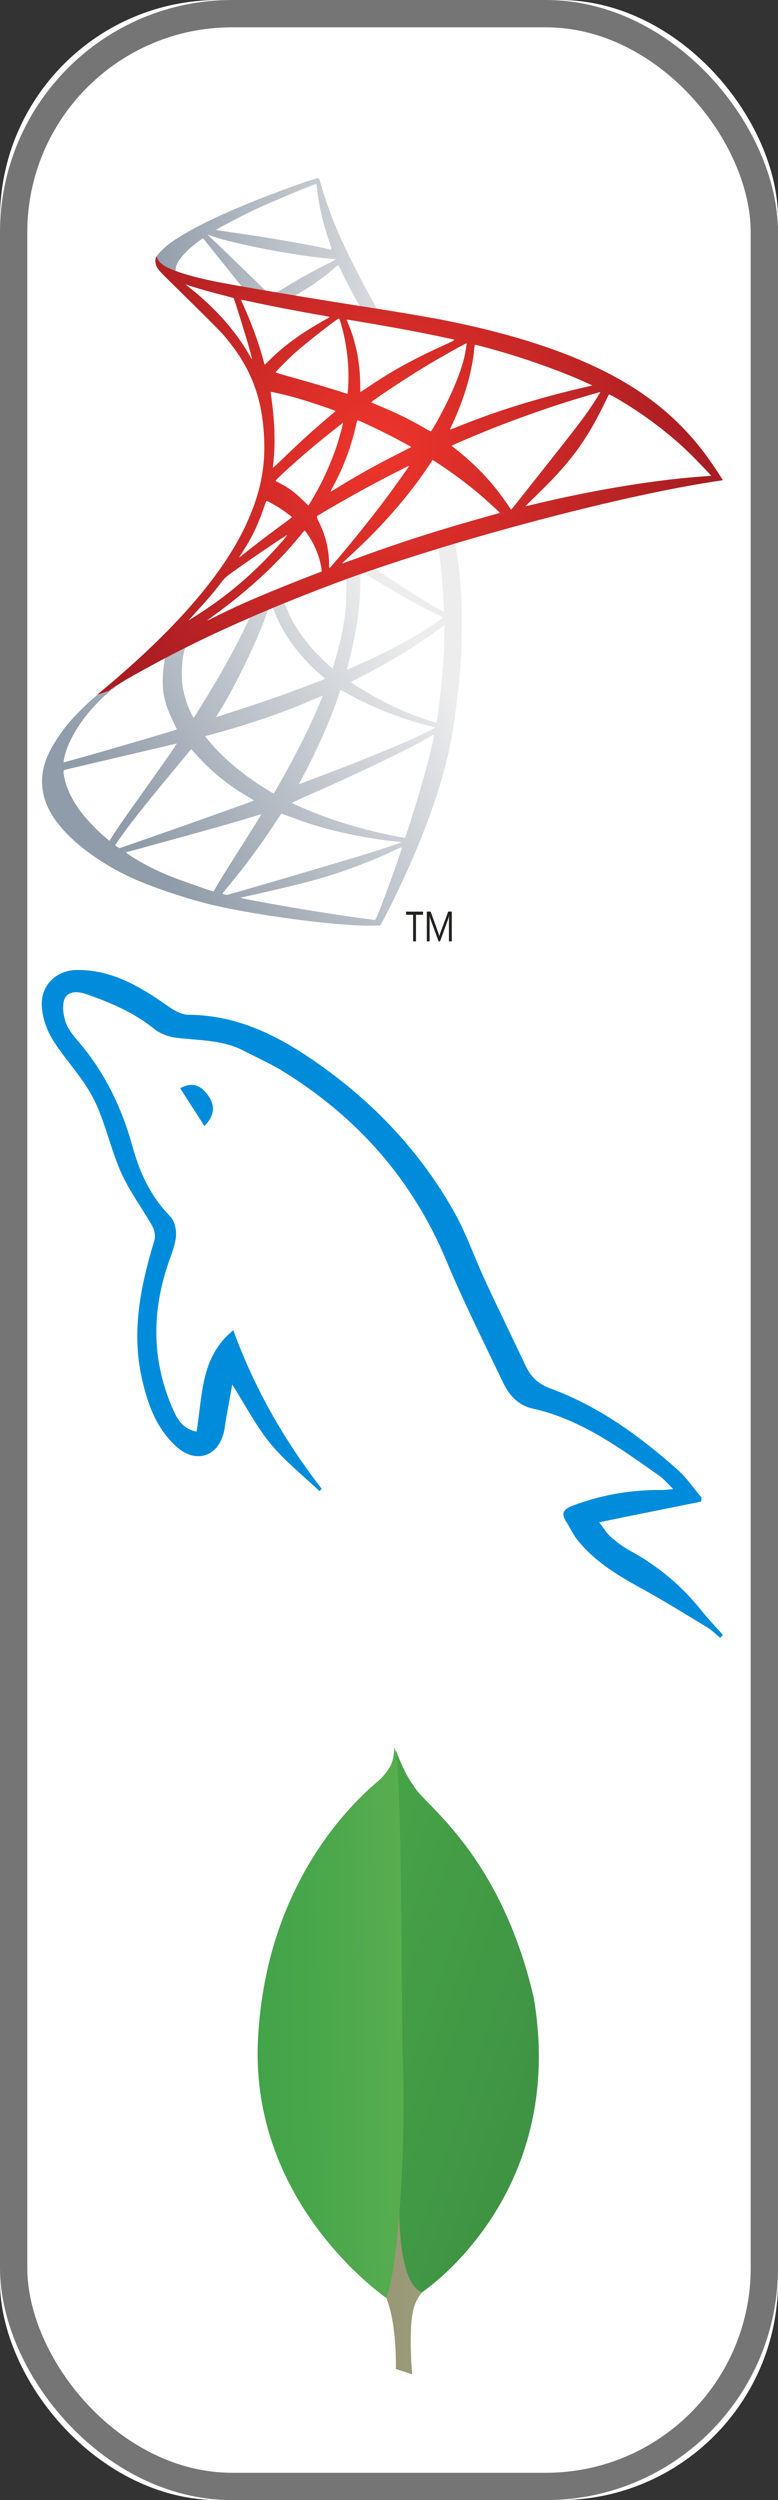
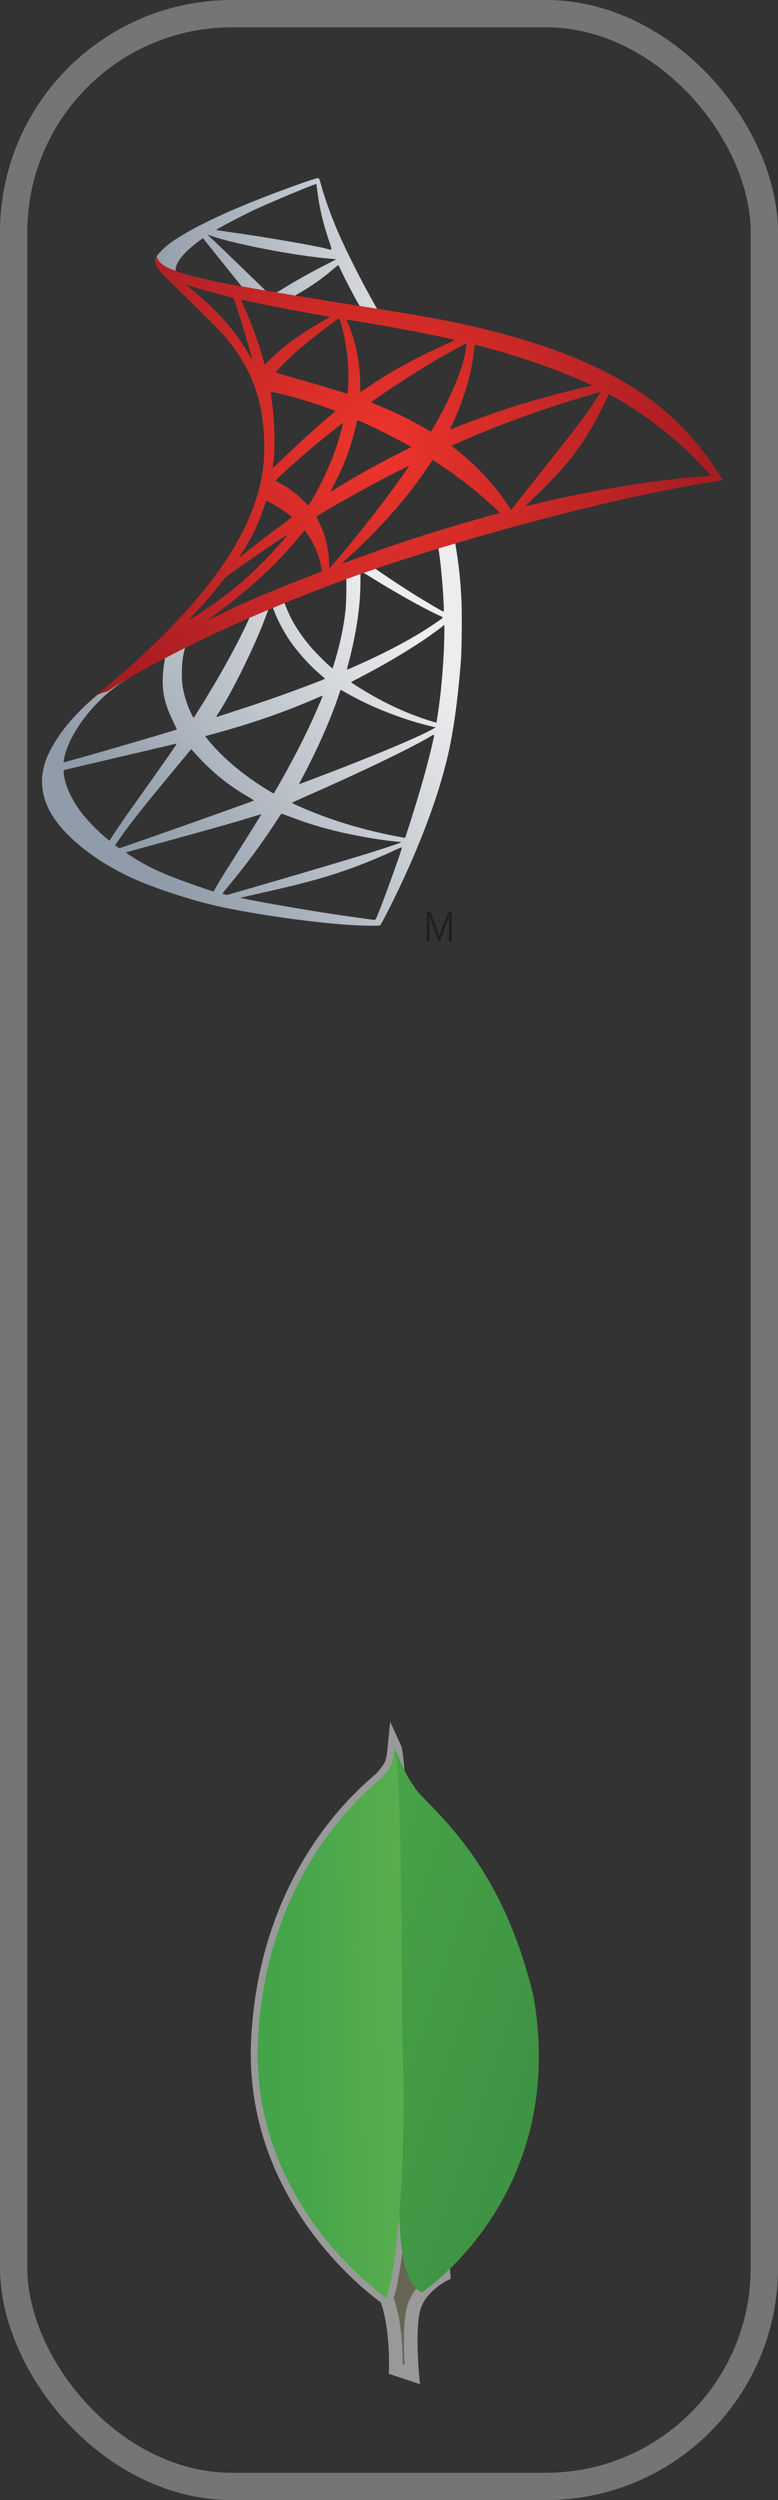
<svg xmlns="http://www.w3.org/2000/svg" xmlns:xlink="http://www.w3.org/1999/xlink" width="57" height="183" viewBox="0 0 57 183" version="1.1">
  <rect x="0" y="0" width="57" height="183" fill="#333333" stroke="none" />
  <title>Group 8</title>
  <desc>Created with Sketch.</desc>
  <defs>
-     <rect id="path-1" x="0" y="0" width="57" height="183" rx="16" />
    <linearGradient x1="-70.549%" y1="43.94%" x2="160.276%" y2="55.836%" id="linearGradient-2">
      <stop stop-color="#979675" offset="23.08%" />
      <stop stop-color="#999877" offset="56.32%" />
      <stop stop-color="#9E9D7E" offset="68.29%" />
      <stop stop-color="#A8A789" offset="76.83%" />
      <stop stop-color="#B6B49A" offset="83.73%" />
      <stop stop-color="#C8C6B0" offset="89.64%" />
      <stop stop-color="#DEDCCB" offset="94.82%" />
      <stop stop-color="#F7F5EB" offset="99.44%" />
      <stop stop-color="#FBF9EF" offset="100%" />
    </linearGradient>
    <linearGradient x1="-16.827%" y1="0.673%" x2="77.594%" y2="97.42%" id="linearGradient-3">
      <stop stop-color="#48A548" offset="0%" />
      <stop stop-color="#3D9043" offset="100%" />
    </linearGradient>
    <linearGradient x1="-9.66%" y1="56.131%" x2="152.317%" y2="46.367%" id="linearGradient-4">
      <stop stop-color="#40A248" offset="0%" />
      <stop stop-color="#4AA74B" offset="35.23%" />
      <stop stop-color="#66B452" offset="95.57%" />
      <stop stop-color="#68B553" offset="100%" />
    </linearGradient>
    <linearGradient x1="32.437%" y1="93.562%" x2="100%" y2="50%" id="linearGradient-5">
      <stop stop-color="#909CA9" offset="0%" />
      <stop stop-color="#EDEDEE" offset="100%" />
    </linearGradient>
    <linearGradient x1="1.04409747e-06%" y1="50%" x2="100%" y2="50%" id="linearGradient-6">
      <stop stop-color="#939FAB" offset="0%" />
      <stop stop-color="#DCDEE1" offset="100%" />
    </linearGradient>
    <radialGradient cx="44.815%" cy="44.062%" fx="44.815%" fy="44.062%" r="74.651%" gradientTransform="translate(0.448,0.441),scale(0.7,1),translate(-0.448,-0.441)" id="radialGradient-7">
      <stop stop-color="#EE352C" offset="0%" />
      <stop stop-color="#A91D22" offset="100%" />
    </radialGradient>
  </defs>
  <g id="Develop" stroke="none" stroke-width="1" fill="none" fill-rule="evenodd">
    <g id="Firebase-Develop-Copy-2" transform="translate(-24, -127)">
      <g id="Group-8" transform="translate(24, 127)">
        <g id="Rectangle">
          <use fill="#FFFFFF" fill-rule="evenodd" xlink:href="#path-1" />
          <rect stroke="#757575" stroke-width="2" x="1" y="1" width="55" height="181" rx="16" />
        </g>
        <g id="Group-10" transform="translate(0, 13)">
          <g id="mongodb" transform="translate(0, 109)">
            <g id="Group" opacity="0.5" transform="translate(18, 5)" stroke="#FFFFFF" fill-rule="nonzero">
              <path d="M12.2,46.8 L11,46.4 C11,46.4 11.2,40.2 8.9,39.7 C7.4,38 9.1,-33.5 14.5,39.5 C14.5,39.5 12.7,40.4 12.3,42 C11.9,43.5 12.2,46.8 12.2,46.8 Z" id="Shape" fill="url(#linearGradient-2)" />
-               <path d="M12.9,40.8 C12.9,40.8 23.6,33.8 21.1,19.2 C18.6,8.5 12.9,5 12.3,3.7 C11.6,2.8 11,1.1 11,1.1 L11.5,30.7 C11.4,30.7 10.5,39.7 12.9,40.8 Z" id="Shape" fill="url(#linearGradient-3)" />
              <path d="M10.3,41.2 C10.3,41.2 0.3,34.4 0.9,22.3 C1.5,10.2 8.6,4.3 9.9,3.2 C10.8,2.2 10.8,1.9 10.9,0.9 C11.5,2.2 11.4,20.9 11.5,23.1 C11.8,31.7 11,39.6 10.3,41.2 Z" id="Shape" fill="url(#linearGradient-4)" />
            </g>
            <g id="Group" transform="translate(18, 5)" fill-rule="nonzero">
-               <path d="M12.2,46.8 L11,46.4 C11,46.4 11.2,40.2 8.9,39.7 C7.4,38 9.1,-33.5 14.5,39.5 C14.5,39.5 12.7,40.4 12.3,42 C11.9,43.5 12.2,46.8 12.2,46.8 Z" id="Shape" fill="url(#linearGradient-2)" />
              <path d="M12.9,40.8 C12.9,40.8 23.6,33.8 21.1,19.2 C18.6,8.5 12.9,5 12.3,3.7 C11.6,2.8 11,1.1 11,1.1 L11.5,30.7 C11.4,30.7 10.5,39.7 12.9,40.8 Z" id="Shape" fill="url(#linearGradient-3)" />
              <path d="M10.3,41.2 C10.3,41.2 0.3,34.4 0.9,22.3 C1.5,10.2 8.6,4.3 9.9,3.2 C10.8,2.2 10.8,1.9 10.9,0.9 C11.5,2.2 11.4,20.9 11.5,23.1 C11.8,31.7 11,39.6 10.3,41.2 Z" id="Shape" fill="url(#linearGradient-4)" />
            </g>
            <rect id="Rectangle-path" x="0" y="0" width="57" height="57" />
          </g>
          <g id="Microsoft_SQL_Server_Logo" transform="translate(3, 0)" fill-rule="nonzero">
            <g id="layer1-2">
              <path d="M31.573,25.586 L20.636,29.161 L11.127,33.371 L8.463,34.076 C7.788,34.72 7.071,35.373 6.308,36.039 C5.469,36.77 4.68,37.434 4.08,37.913 C3.412,38.447 2.419,39.434 1.911,40.068 C1.155,41.01 0.565,42.015 0.311,42.788 C-0.146,44.178 0.076,45.587 0.958,46.886 C2.083,48.547 4.324,50.233 6.931,51.382 C8.26,51.968 10.504,52.723 12.186,53.148 C14.989,53.858 20.408,54.629 23.392,54.743 C23.997,54.767 24.802,54.764 24.839,54.74 C24.905,54.697 25.369,53.815 25.908,52.712 C27.742,48.957 29.069,45.437 29.783,42.431 C30.215,40.611 30.553,38.183 30.771,35.305 C30.832,34.499 30.854,31.811 30.807,30.897 C30.731,29.41 30.6,28.198 30.39,27.008 C30.36,26.834 30.348,26.68 30.364,26.666 C30.395,26.64 30.498,26.607 31.842,26.216 L31.573,25.586 L31.573,25.586 Z M29.074,27.057 C29.173,27.057 29.438,29.597 29.506,31.209 C29.521,31.551 29.518,31.77 29.498,31.77 C29.432,31.77 28.097,30.984 27.15,30.389 C26.324,29.868 24.755,28.824 24.506,28.627 C24.427,28.565 24.435,28.562 25.111,28.329 C26.261,27.932 28.987,27.057 29.074,27.057 L29.074,27.057 Z M23.502,28.889 C23.573,28.889 23.765,28.995 24.22,29.281 C25.926,30.352 28.236,31.641 29.226,32.074 C29.533,32.208 29.568,32.156 28.861,32.637 C27.354,33.663 25.481,34.671 23.18,35.695 C22.78,35.874 22.44,36.02 22.426,36.02 C22.413,36.02 22.457,35.816 22.525,35.565 C23.082,33.5 23.397,31.414 23.405,29.742 C23.41,28.915 23.41,28.911 23.488,28.891 C23.492,28.89 23.498,28.889 23.502,28.889 L23.502,28.889 Z M22.355,29.328 C22.405,29.377 22.369,31.231 22.309,31.736 C22.164,32.947 21.927,34.068 21.549,35.342 C21.459,35.646 21.374,35.909 21.361,35.924 C21.328,35.962 20.197,34.858 19.821,34.421 C19.179,33.675 18.671,32.933 18.301,32.202 C18.113,31.831 17.813,31.097 17.841,31.077 C17.968,30.984 22.324,29.296 22.355,29.328 L22.355,29.328 Z M16.953,31.462 C16.963,31.463 16.971,31.466 16.976,31.471 C16.992,31.489 17.05,31.623 17.104,31.77 C17.367,32.487 17.959,33.553 18.474,34.234 C19.035,34.978 19.767,35.771 20.38,36.297 C20.577,36.466 20.76,36.624 20.786,36.647 C20.839,36.694 20.857,36.686 19.508,37.199 C17.945,37.793 16.243,38.388 14.289,39.021 C13.545,39.262 12.914,39.466 12.89,39.475 C12.815,39.503 12.838,39.457 13.056,39.116 C14.027,37.597 15.498,34.625 16.32,32.523 C16.463,32.158 16.598,31.793 16.623,31.711 C16.659,31.592 16.694,31.551 16.806,31.5 C16.868,31.472 16.923,31.459 16.953,31.462 L16.953,31.462 Z M15.298,32.147 C15.32,32.166 14.901,33.053 14.488,33.86 C13.688,35.423 12.807,36.962 11.636,38.84 C11.434,39.164 11.248,39.461 11.222,39.497 C11.181,39.558 11.164,39.538 11.036,39.282 C10.755,38.724 10.52,38.019 10.399,37.363 C10.279,36.714 10.299,35.591 10.444,34.895 C10.551,34.377 10.547,34.388 10.79,34.263 C11.841,33.723 15.264,32.116 15.298,32.147 L15.298,32.147 Z M29.557,32.727 L29.557,33.079 C29.555,34.928 29.358,37.458 29.072,39.305 C29.022,39.629 28.979,39.896 28.975,39.9 C28.972,39.903 28.739,39.834 28.458,39.747 C27.217,39.361 25.872,38.784 24.658,38.117 C23.854,37.676 22.691,36.961 22.724,36.928 C22.733,36.919 23.075,36.737 23.485,36.524 C25.108,35.68 26.659,34.769 28.007,33.866 C28.512,33.528 29.269,32.979 29.437,32.831 L29.557,32.727 L29.557,32.727 Z M9.055,35.177 C9.089,35.175 9.08,35.24 9.027,35.545 C8.991,35.757 8.949,36.158 8.934,36.434 C8.867,37.646 9.063,38.54 9.664,39.763 C9.831,40.103 9.961,40.386 9.954,40.392 C9.894,40.442 4.427,42.046 2.708,42.517 C2.199,42.657 1.753,42.78 1.717,42.791 C1.657,42.809 1.652,42.796 1.674,42.656 C1.862,41.441 2.787,39.845 4.08,38.506 C4.939,37.615 5.628,37.088 6.798,36.418 C7.637,35.938 8.941,35.217 9.038,35.181 C9.044,35.178 9.05,35.177 9.055,35.177 L9.055,35.177 Z M21.951,37.492 C21.956,37.485 22.158,37.594 22.4,37.734 C24.166,38.758 26.63,39.718 28.731,40.2 L28.922,40.243 L28.66,40.389 C27.563,40.999 23.949,42.506 20.257,43.894 C19.718,44.097 19.192,44.295 19.09,44.336 C18.987,44.377 18.903,44.405 18.903,44.397 C18.903,44.389 19.055,44.095 19.242,43.745 C20.278,41.803 21.313,39.443 21.843,37.805 C21.897,37.638 21.945,37.498 21.951,37.492 L21.951,37.492 Z M20.636,37.923 C20.642,37.929 20.577,38.103 20.492,38.308 C19.772,40.054 18.828,41.959 17.624,44.099 C17.318,44.643 17.06,45.088 17.05,45.087 C17.04,45.086 16.791,44.938 16.497,44.757 C14.743,43.682 13.192,42.358 12.174,41.07 L12.028,40.888 L12.784,40.68 C15.481,39.939 17.767,39.148 20.041,38.166 C20.363,38.027 20.63,37.918 20.636,37.923 L20.636,37.923 Z M28.802,40.78 C28.806,40.781 28.808,40.784 28.808,40.787 C28.808,40.971 28.39,42.676 28.043,43.91 C27.751,44.944 27.507,45.754 27.054,47.188 C26.853,47.821 26.681,48.338 26.671,48.336 C26.661,48.333 26.613,48.324 26.564,48.315 C24.108,47.869 21.908,47.248 19.847,46.418 C19.271,46.186 18.438,45.816 18.394,45.773 C18.379,45.759 18.877,45.524 19.499,45.252 C23.263,43.606 27.163,41.731 28.496,40.928 C28.657,40.831 28.775,40.775 28.802,40.78 L28.802,40.78 Z M9.951,41.427 C9.971,41.446 8.918,42.957 7.448,45.019 C6.937,45.736 6.337,46.581 6.114,46.897 C5.892,47.213 5.556,47.712 5.365,48.008 L5.018,48.545 L4.647,48.233 C4.213,47.868 3.453,47.092 3.108,46.661 C2.398,45.774 1.917,44.841 1.727,43.984 C1.64,43.589 1.637,43.387 1.721,43.362 C1.841,43.325 4.049,42.805 6.119,42.323 C7.27,42.056 8.599,41.743 9.076,41.628 C9.552,41.513 9.946,41.423 9.951,41.427 L9.951,41.427 Z M11.01,41.833 L11.276,42.131 C12.467,43.461 13.678,44.453 15.156,45.309 C15.417,45.46 15.616,45.591 15.599,45.602 C15.537,45.64 10.489,47.439 8.154,48.254 C6.837,48.714 5.755,49.089 5.749,49.088 C5.743,49.087 5.669,49.038 5.585,48.979 L5.433,48.87 L5.671,48.525 C6.446,47.4 7.419,46.163 9.55,43.594 L11.01,41.833 L11.01,41.833 Z M17.607,46.559 C17.613,46.551 17.982,46.683 18.429,46.85 C19.505,47.253 20.35,47.517 21.494,47.803 C22.898,48.156 24.928,48.508 26.13,48.61 C26.314,48.625 26.408,48.646 26.379,48.665 C26.323,48.701 25.106,49.108 24.211,49.39 C22.791,49.837 18.451,51.122 14.912,52.143 C14.256,52.332 13.694,52.492 13.665,52.498 C13.586,52.515 13.309,52.442 13.309,52.405 C13.309,52.387 13.507,52.135 13.748,51.846 C14.937,50.42 16.119,48.828 17.105,47.322 C17.375,46.91 17.601,46.566 17.607,46.559 L17.607,46.559 Z M16.145,46.6 C16.156,46.611 15.57,47.552 14.538,49.18 C14.103,49.867 13.609,50.65 13.44,50.919 C13.271,51.188 13.023,51.597 12.89,51.829 L12.648,52.252 L12.525,52.219 C12.229,52.139 10.138,51.399 9.586,51.179 C8.902,50.907 8.188,50.578 7.662,50.293 C7.005,49.937 6.172,49.409 6.237,49.388 C6.256,49.382 7.387,49.072 8.749,48.7 C12.372,47.71 14.376,47.141 15.69,46.73 C15.936,46.654 16.141,46.596 16.145,46.6 L16.145,46.6 Z M26.436,49.019 C26.444,49.017 26.447,49.017 26.448,49.019 C26.482,49.105 25.141,52.828 24.651,54.008 C24.541,54.273 24.5,54.337 24.443,54.334 C24.304,54.328 22.36,54.056 21.183,53.877 C19.122,53.563 15.671,52.959 14.8,52.76 L14.597,52.715 L15.832,52.436 C18.48,51.838 19.751,51.517 21.041,51.122 C22.667,50.623 24.278,50 25.905,49.242 C26.162,49.123 26.381,49.031 26.436,49.019 L26.436,49.019 Z" id="path3639" fill="url(#linearGradient-5)" />
              <path d="M20.301,0.039 C20.118,0.018 17.183,1.078 15.297,1.846 C12.742,2.886 10.757,3.883 9.533,4.745 C9.078,5.065 8.505,5.642 8.421,5.863 C8.39,5.946 8.375,6.042 8.374,6.142 L9.485,7.193 L12.119,8.035 L18.395,9.159 L25.569,10.395 L25.641,9.777 C25.62,9.774 25.599,9.77 25.577,9.767 L24.633,9.618 L24.441,9.28 C23.466,7.556 22.388,5.422 21.763,3.978 C21.279,2.86 20.814,1.572 20.556,0.639 C20.402,0.085 20.387,0.049 20.301,0.039 L20.301,0.039 Z M20.163,0.466 C20.17,0.465 20.174,0.464 20.175,0.466 C20.181,0.473 20.214,0.704 20.248,0.979 C20.389,2.137 20.648,3.26 21.052,4.469 C21.357,5.38 21.361,5.326 20.999,5.225 C20.155,4.989 16.376,4.339 13.642,3.959 C13.201,3.898 12.835,3.844 12.829,3.838 C12.794,3.803 14.8,2.75 15.69,2.335 C16.831,1.803 19.937,0.507 20.163,0.466 L20.163,0.466 Z M12.197,4.174 L12.517,4.283 C14.273,4.882 18.672,5.725 21.104,5.927 C21.378,5.95 21.609,5.974 21.616,5.981 C21.623,5.987 21.39,6.112 21.099,6.258 C19.926,6.847 18.634,7.565 17.741,8.125 C17.479,8.29 17.238,8.422 17.207,8.42 C17.175,8.417 17.002,8.39 16.821,8.359 L16.491,8.306 L15.66,7.498 C14.203,6.084 13.065,4.99 12.625,4.576 L12.197,4.174 Z M11.872,4.434 L13.035,5.889 C13.674,6.689 14.316,7.483 14.458,7.654 C14.601,7.825 14.711,7.969 14.704,7.974 C14.671,7.999 13.019,7.676 12.144,7.475 C11.245,7.269 10.873,7.17 10.317,6.991 L9.864,6.846 L9.866,6.733 C9.871,6.174 10.574,5.35 11.767,4.507 L11.872,4.434 L11.872,4.434 Z M21.772,6.416 C21.807,6.419 21.843,6.49 21.946,6.716 C22.228,7.335 23.106,9.013 23.318,9.337 C23.388,9.444 23.499,9.451 22.334,9.263 C19.534,8.809 18.629,8.658 18.629,8.64 C18.629,8.629 18.713,8.574 18.816,8.517 C19.682,8.034 20.557,7.426 21.336,6.768 C21.522,6.61 21.701,6.461 21.734,6.433 C21.747,6.422 21.76,6.415 21.772,6.416 L21.772,6.416 Z" id="path3667" fill="url(#linearGradient-6)" />
              <path d="M8.471,5.751 C8.471,5.751 8.289,6.04 8.46,6.469 C8.566,6.734 8.885,7.053 9.235,7.391 C9.235,7.391 12.909,10.983 13.359,11.503 C15.395,13.858 16.279,16.176 16.36,19.376 C16.413,21.429 16.018,23.235 15.058,25.333 C13.338,29.093 9.713,33.24 4.115,37.852 L4.937,37.579 C5.465,37.183 6.182,36.759 7.874,35.832 C11.77,33.696 16.146,31.731 21.52,29.707 C29.253,26.794 41.973,23.377 49.211,22.266 L49.965,22.15 L49.849,21.968 C49.188,20.937 48.736,20.301 48.192,19.627 C46.605,17.66 44.683,16.054 42.328,14.733 C39.092,12.917 34.895,11.506 29.59,10.449 C28.587,10.249 26.39,9.872 24.603,9.593 C20.817,9.001 18.375,8.602 15.677,8.131 C14.71,7.963 13.266,7.72 12.307,7.512 C11.808,7.404 10.859,7.179 10.121,6.925 C9.512,6.684 8.654,6.452 8.471,5.751 Z M10.6,7.823 C10.605,7.818 10.743,7.861 10.912,7.918 C11.222,8.023 11.631,8.147 12.107,8.28 C12.44,8.374 12.807,8.472 13.197,8.572 C13.694,8.699 14.105,8.808 14.11,8.814 C14.165,8.876 15,11.547 15.284,12.571 C15.393,12.962 15.476,13.288 15.468,13.296 C15.46,13.304 15.367,13.16 15.264,12.977 C14.298,11.275 12.768,9.544 11,8.15 C10.779,7.977 10.6,7.829 10.6,7.823 L10.6,7.823 Z M14.67,8.95 C14.713,8.947 14.896,8.977 15.115,9.026 C16.523,9.338 19.038,9.825 20.655,10.097 C20.925,10.143 21.147,10.192 21.147,10.206 C21.147,10.221 21.046,10.285 20.924,10.347 C20.652,10.484 19.554,11.142 19.187,11.389 C18.27,12.004 17.445,12.662 16.845,13.261 C16.603,13.502 16.401,13.698 16.395,13.698 C16.388,13.698 16.346,13.558 16.302,13.386 C16.001,12.233 15.381,10.53 14.824,9.331 C14.735,9.138 14.662,8.968 14.662,8.953 C14.662,8.951 14.664,8.95 14.67,8.95 L14.67,8.95 Z M21.83,10.314 C21.877,10.33 21.966,10.608 22.124,11.235 C22.426,12.434 22.567,13.78 22.52,15.026 C22.507,15.373 22.485,15.695 22.472,15.742 L22.446,15.829 L22.019,15.69 C21.138,15.408 19.699,14.983 18.466,14.641 C17.765,14.447 17.191,14.273 17.191,14.256 C17.191,14.205 18.213,13.181 18.652,12.791 C19.492,12.048 21.75,10.287 21.83,10.314 L21.83,10.314 Z M22.399,10.395 C22.425,10.372 25.82,10.961 27.364,11.257 C28.514,11.478 30.178,11.827 30.278,11.869 C30.327,11.889 30.155,11.983 29.602,12.233 C27.416,13.221 25.797,14.103 24.188,15.182 C23.764,15.466 23.411,15.699 23.404,15.699 C23.397,15.699 23.391,15.461 23.39,15.172 C23.389,13.599 23.076,12.011 22.501,10.669 C22.439,10.525 22.393,10.401 22.399,10.395 Z M31.18,12.136 C31.206,12.162 31.095,12.834 30.998,13.23 C30.698,14.464 29.901,16.295 28.919,18.017 C28.746,18.32 28.591,18.573 28.573,18.578 C28.555,18.584 28.331,18.466 28.076,18.317 C27.116,17.753 26.028,17.221 24.833,16.727 C24.5,16.589 24.216,16.467 24.202,16.453 C24.147,16.402 26.802,14.64 28.21,13.793 C29.335,13.116 31.148,12.104 31.18,12.136 L31.18,12.136 Z M31.808,12.235 C31.884,12.235 33.39,12.646 34.169,12.88 C36.108,13.461 38.346,14.28 39.797,14.941 L40.401,15.215 L39.976,15.314 C36.424,16.132 33.38,17.075 30.448,18.268 C30.204,18.367 29.992,18.448 29.977,18.448 C29.963,18.448 30.04,18.26 30.149,18.029 C31.03,16.152 31.599,14.183 31.747,12.511 C31.76,12.358 31.788,12.235 31.808,12.235 L31.808,12.235 Z M16.838,15.683 C16.862,15.659 18.008,15.928 18.633,16.104 C19.573,16.369 21.573,17.039 21.574,17.091 C21.574,17.101 21.354,17.293 21.084,17.519 C20.003,18.426 18.961,19.373 17.711,20.583 C17.341,20.941 17.026,21.233 17.011,21.233 C16.995,21.233 16.988,21.18 16.997,21.116 C17.185,19.725 17.145,17.938 16.883,16.118 C16.85,15.888 16.829,15.691 16.838,15.683 L16.838,15.683 Z M40.975,15.706 C40.993,15.723 40.444,16.583 40.102,17.074 C39.603,17.789 38.881,18.729 37.234,20.804 C36.369,21.894 35.393,23.128 35.065,23.545 C34.736,23.963 34.46,24.305 34.452,24.305 C34.444,24.305 34.338,24.155 34.217,23.974 C33.289,22.584 32.187,21.363 30.873,20.267 C30.628,20.062 30.352,19.838 30.259,19.769 C30.167,19.701 30.092,19.637 30.092,19.627 C30.091,19.605 31.494,19.001 32.565,18.565 C34.43,17.804 36.979,16.893 38.886,16.307 C39.892,15.998 40.96,15.69 40.975,15.706 Z M41.609,15.872 C41.639,15.866 41.839,15.963 42.079,16.101 C44.088,17.254 46.056,18.735 47.604,20.258 C48.044,20.692 49.122,21.815 49.106,21.824 C49.101,21.826 48.729,21.856 48.279,21.89 C44.798,22.152 40.347,22.894 36.063,23.927 C35.772,23.997 35.52,24.055 35.504,24.055 C35.488,24.055 35.806,23.735 36.212,23.344 C38.728,20.92 39.876,19.389 41.226,16.654 C41.427,16.247 41.598,15.895 41.605,15.874 C41.606,15.873 41.607,15.873 41.609,15.872 L41.609,15.872 Z M23.21,17.762 C23.325,17.788 24.398,18.288 25.208,18.695 C25.949,19.066 27.071,19.665 27.127,19.717 C27.134,19.724 26.739,19.931 26.248,20.177 C24.695,20.956 23.364,21.691 21.975,22.542 C21.579,22.784 21.247,22.984 21.237,22.984 C21.202,22.984 21.216,22.954 21.437,22.547 C22.177,21.189 22.774,19.568 23.117,17.984 C23.148,17.842 23.184,17.756 23.21,17.762 L23.21,17.762 Z M22.129,17.956 C22.152,17.978 21.873,19.004 21.697,19.551 C21.359,20.601 20.786,21.921 20.237,22.914 C20.108,23.148 19.91,23.489 19.798,23.674 L19.593,24.008 L19.13,23.559 C18.591,23.036 18.152,22.711 17.592,22.422 C17.372,22.308 17.193,22.203 17.192,22.188 C17.191,22.12 18.602,20.834 19.69,19.912 C20.469,19.251 22.109,17.936 22.129,17.956 L22.129,17.956 Z M28.699,20.664 L29.102,20.926 C30.027,21.527 31.122,22.337 31.956,23.034 C32.424,23.425 33.333,24.24 33.52,24.438 L33.62,24.544 L32.951,24.731 C29.165,25.784 26.239,26.721 22.826,27.978 C22.448,28.118 22.121,28.233 22.098,28.233 C22.051,28.233 22.004,28.277 22.856,27.491 C25.039,25.478 26.967,23.259 28.408,21.101 L28.699,20.664 Z M26.973,21.097 C26.992,21.117 25.854,22.716 25.177,23.618 C24.368,24.698 22.926,26.503 21.934,27.678 C21.519,28.169 21.164,28.577 21.145,28.583 C21.124,28.591 21.111,28.47 21.11,28.28 C21.108,27.277 20.855,26.206 20.408,25.298 C20.219,24.915 20.188,24.822 20.226,24.787 C20.382,24.645 22.791,23.269 24.309,22.453 C25.352,21.893 26.953,21.078 26.973,21.097 L26.973,21.097 Z M16.532,23.662 C16.552,23.662 16.746,23.759 16.961,23.878 C17.488,24.171 17.961,24.493 18.379,24.842 C18.395,24.856 18.179,25.033 17.898,25.236 C17.115,25.802 15.922,26.705 15.231,27.255 C14.502,27.837 14.478,27.854 14.56,27.729 C15.106,26.892 15.38,26.418 15.667,25.813 C15.922,25.275 16.176,24.637 16.357,24.081 C16.432,23.85 16.511,23.662 16.532,23.662 L16.532,23.662 Z M19.313,25.849 C19.351,25.845 19.404,25.915 19.628,26.25 C20.099,26.956 20.46,27.897 20.553,28.663 L20.572,28.828 L19.443,29.266 C17.415,30.055 15.549,30.832 14.288,31.411 C13.935,31.573 13.313,31.871 12.906,32.075 C12.499,32.279 12.167,32.439 12.167,32.43 C12.167,32.422 12.423,32.229 12.735,32.002 C15.209,30.202 17.343,28.231 18.95,26.26 C19.122,26.05 19.278,25.867 19.298,25.855 C19.303,25.851 19.308,25.85 19.313,25.849 L19.313,25.849 Z M18.03,26.168 C18.062,26.201 17.117,27.273 16.48,27.925 C14.886,29.555 13.305,30.834 11.347,32.079 C11.102,32.234 10.879,32.375 10.849,32.392 C10.796,32.424 10.867,32.343 11.726,31.404 C12.268,30.813 12.683,30.322 13.153,29.709 C13.463,29.305 13.523,29.248 13.977,28.92 C15.2,28.035 17.997,26.136 18.03,26.168 L18.03,26.168 Z" id="path2851" fill="url(#radialGradient-7)" />
            </g>
            <g id="g3525" transform="translate(26.744, 53.667)" fill="#231F1F">
-               <polyline id="path168" points="1.248 0.291 0.732 0.291 0.732 2.239 0.522 2.239 0.522 0.291 0.005 0.291 0.005 0.062 1.248 0.062" />
              <path d="M3.357,2.239 L3.147,2.239 L3.147,0.775 C3.147,0.661 3.153,0.519 3.165,0.354 L3.158,0.354 C3.139,0.451 3.122,0.521 3.105,0.565 L2.495,2.239 L2.392,2.239 L1.779,0.576 C1.763,0.53 1.745,0.455 1.726,0.354 L1.722,0.354 C1.728,0.44 1.731,0.582 1.731,0.779 L1.731,2.239 L1.528,2.239 L1.528,0.06 L1.807,0.06 L2.355,1.58 C2.398,1.694 2.425,1.781 2.437,1.842 L2.446,1.842 C2.482,1.722 2.511,1.632 2.532,1.573 L3.093,0.06 L3.356,0.06" id="path170" />
            </g>
          </g>
          <g id="mysql-f2edfe87cd" transform="translate(3, 58)" fill-rule="nonzero" fill="#008CDB">
-             <path d="M48.372,38.914 C48.384,38.809 48.384,38.705 48.396,38.612 C47.814,37.937 47.314,37.181 46.652,36.587 C43.849,34.098 40.85,31.922 37.292,30.619 C36.431,30.305 35.885,29.77 35.513,28.979 C34.536,26.908 33.525,24.849 32.559,22.767 C31.757,21.045 31.141,19.219 30.199,17.579 C27.757,13.286 24.432,9.773 20.386,6.911 C17.502,4.875 14.479,3.305 10.828,3.281 C10.282,3.281 9.677,2.921 9.2,2.572 C7.201,1.176 5.143,-0.034 2.608,0.001 C1.108,0.024 -0.031,1.141 0.062,2.641 C0.108,3.444 0.387,4.305 0.794,4.991 C1.48,6.143 2.399,7.143 3.154,8.26 C3.619,8.947 4.026,9.691 4.317,10.471 C4.898,11.948 5.271,13.519 5.933,14.961 C6.549,16.287 7.445,17.485 8.166,18.765 C8.328,19.056 8.41,19.498 8.305,19.812 C7.294,23.139 6.608,26.49 7.41,29.968 C7.84,31.853 8.491,33.632 9.991,34.947 C11.386,36.157 13.003,35.599 13.41,33.795 C13.479,33.47 13.514,33.132 13.572,32.806 C13.712,32.004 13.863,31.201 14.014,30.34 C14.979,31.864 15.747,33.365 16.793,34.645 C17.851,35.936 19.188,36.994 20.409,38.146 C20.467,38.088 20.514,38.03 20.572,37.983 C17.828,34.435 15.619,30.585 14.095,26.373 C11.665,28.316 11.851,31.166 11.398,33.795 C10.445,33.598 10.038,32.969 9.724,32.271 C8.166,28.816 8.084,25.303 9.247,21.72 C9.479,20.999 9.805,20.289 9.886,19.556 C9.945,19.068 9.805,18.37 9.479,18.044 C8.049,16.601 7.235,14.833 6.712,12.937 C5.91,10.029 4.631,7.4 2.643,5.12 C2.282,4.701 1.922,4.224 1.771,3.7 C1.62,3.188 1.538,2.49 1.759,2.06 C2.05,1.501 2.759,1.571 3.352,1.781 C5.131,2.397 6.84,3.13 8.317,4.329 C8.735,4.666 9.34,4.887 9.886,4.957 C11.549,5.166 13.247,5.096 14.805,5.887 C15.746,6.376 16.723,6.806 17.63,7.353 C23.13,10.727 27.223,15.31 29.722,21.325 C30.967,24.314 32.432,27.211 33.827,30.143 C34.269,31.073 34.92,31.853 36.001,32.097 C39.547,32.876 42.396,34.982 45.28,37.006 C45.617,37.239 45.896,37.576 46.326,37.995 C45.896,38.03 45.733,38.065 45.57,38.065 C43.315,38.03 41.129,38.402 39.001,39.193 C38.315,39.449 38.059,39.729 38.489,40.392 C38.757,40.81 38.966,41.287 39.268,41.671 C40.524,43.277 42.222,44.289 43.966,45.254 C45.605,46.15 47.198,47.139 48.791,48.104 C49.151,48.314 49.442,48.628 49.768,48.884 C49.837,48.814 49.907,48.744 49.965,48.674 C49.442,48.081 48.896,47.523 48.407,46.906 C46.954,45.08 45.21,43.626 43.163,42.509 C42.652,42.23 42.175,41.869 41.733,41.485 C41.443,41.229 41.245,40.869 40.896,40.427 C43.535,39.879 45.954,39.403 48.372,38.914 L48.372,38.914 Z M11.979,11.425 C12.723,10.657 12.793,9.935 12.235,9.168 C11.654,8.365 11.026,8.214 10.2,8.656 C10.792,9.58 11.385,10.503 11.979,11.425 L11.979,11.425 Z" id="Shape" />
-           </g>
+             </g>
        </g>
      </g>
    </g>
  </g>
</svg>